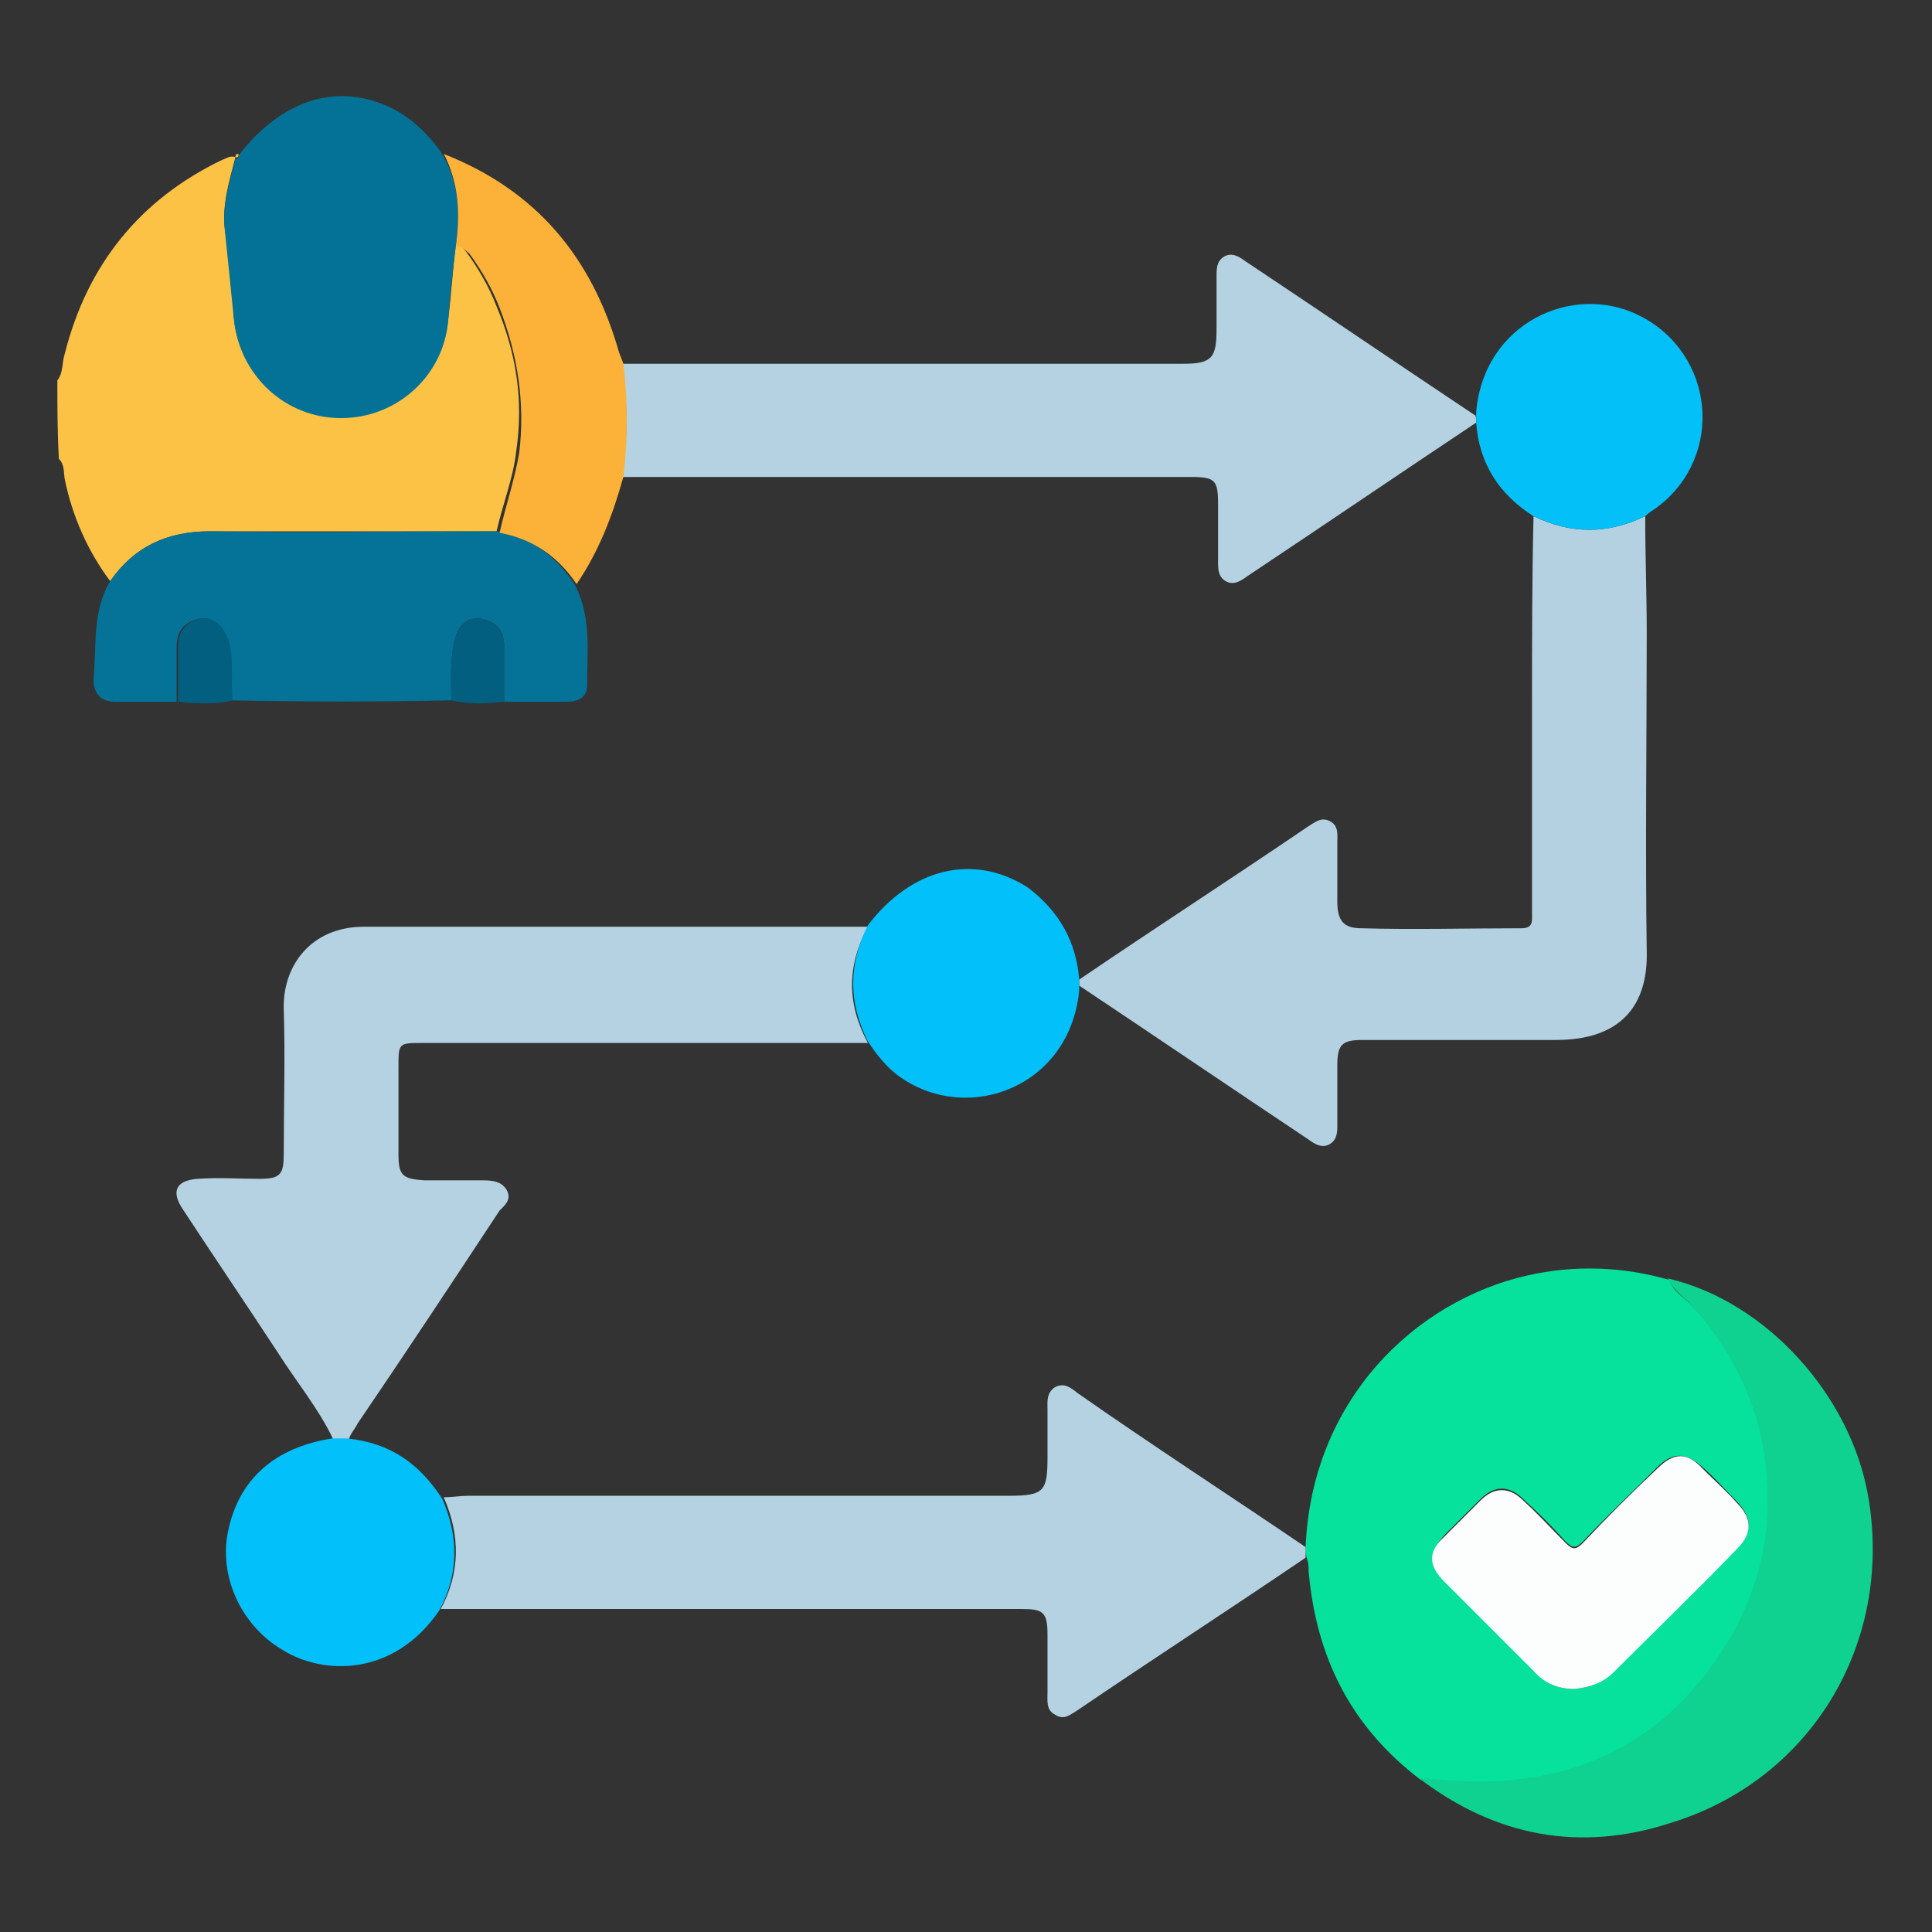
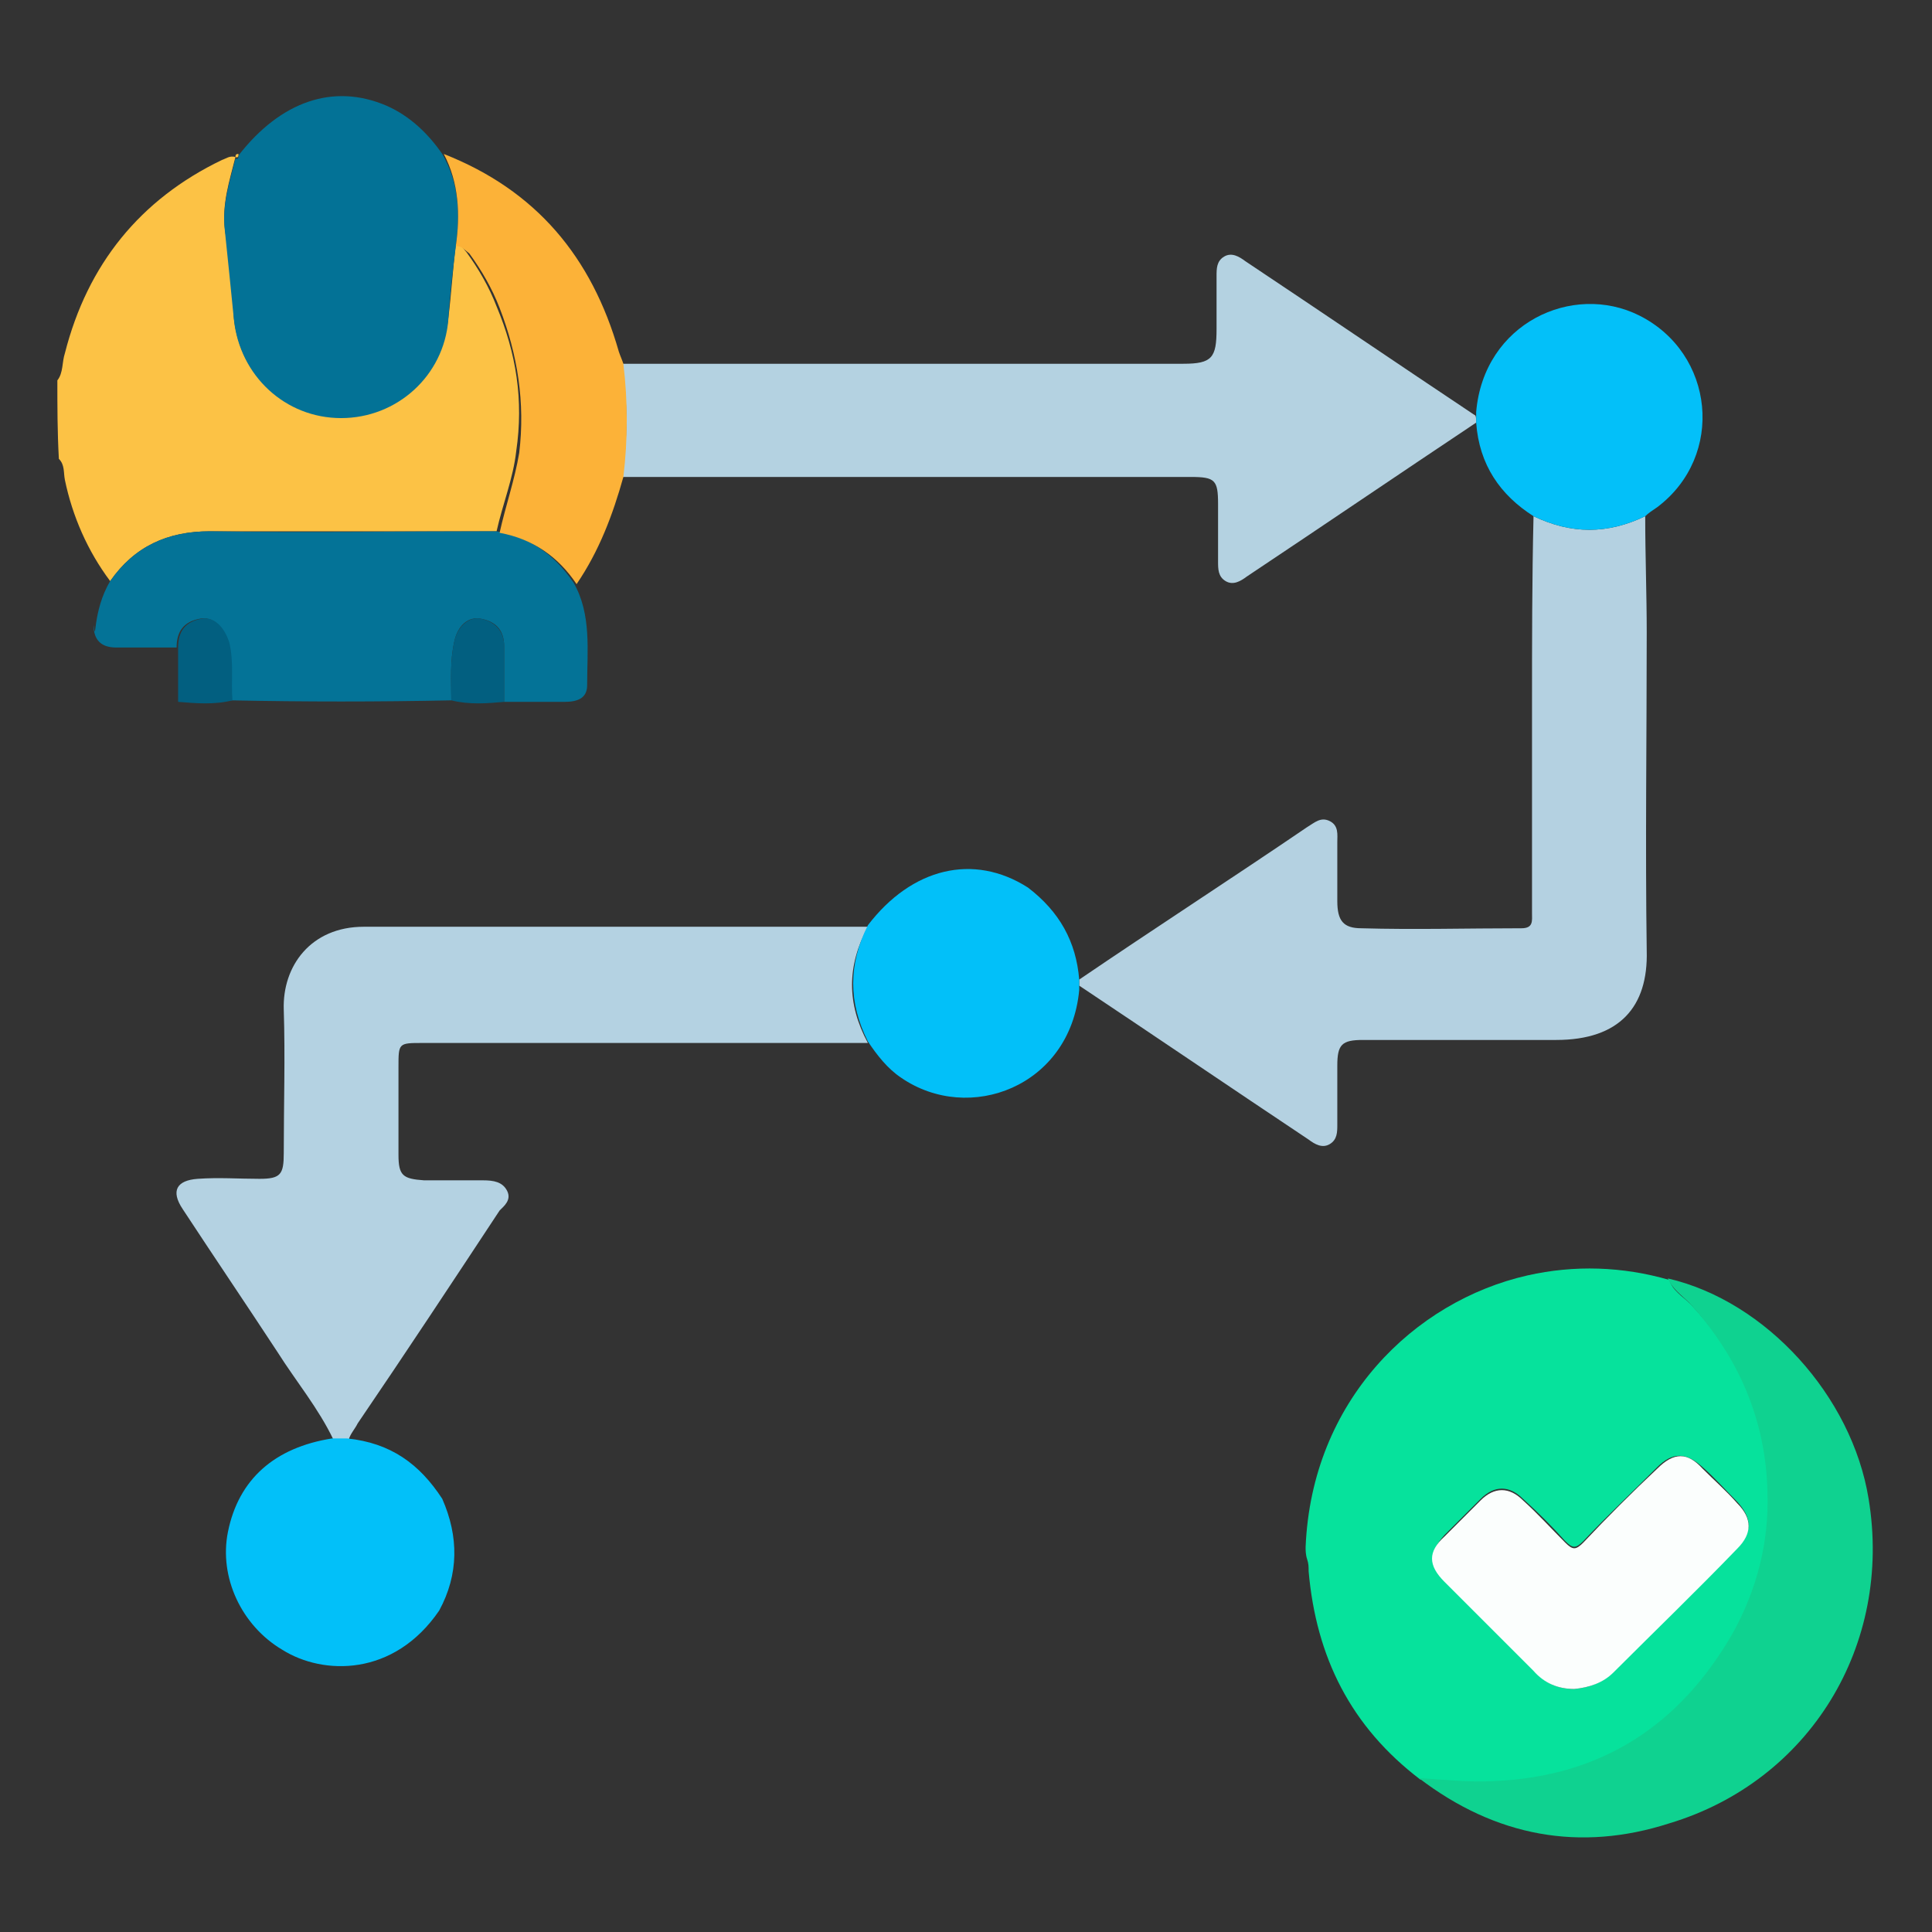
<svg xmlns="http://www.w3.org/2000/svg" id="Layer_1" x="0px" y="0px" viewBox="0 0 128 128" style="enable-background:new 0 0 128 128;" xml:space="preserve">
  <rect x="0" y="0" width="128" height="128" fill="#333333" stroke="none" />
  <style type="text/css"> .st0{fill:#FCC245;} .st1{fill:#06E29C;} .st2{fill:#B4D2E2;} .st3{fill:#B4D1E1;} .st4{fill:#B4D2E1;} .st5{fill:#047397;} .st6{fill:#0FD290;} .st7{fill:#037296;} .st8{fill:#03C0F9;} .st9{fill:#02C0F9;} .st10{fill:#FCB238;} .st11{fill:#025F80;} .st12{fill:#FBFEFD;} </style>
  <g>
    <path class="st0" d="M3.8,25.2c0.4-0.5,0.3-1.2,0.5-1.8c1.5-5.9,5-10.2,10.4-12.8c0.3-0.1,0.5-0.3,0.9-0.2 c-0.4,1.6-0.9,3.1-0.7,4.8c0.3,2,0.5,4,0.6,5.9c0.4,3.7,3.3,6.5,7.1,6.5c3.7,0,6.7-2.8,7.1-6.5c0.2-1.6,0.3-3.3,0.5-4.9 c0.4,0,0.5,0.3,0.7,0.5c0.8,1.1,1.5,2.3,2,3.6c1.3,3.1,1.8,6.2,1.3,9.6c-0.2,1.8-0.9,3.5-1.3,5.3c-6.3,0-12.7,0-19,0 c-2.8,0-5,1-6.6,3.3c-1.5-2-2.5-4.3-3-6.7c-0.1-0.5,0-1-0.4-1.4C3.8,28.6,3.8,26.9,3.8,25.2z" />
    <path class="st1" d="M86.5,102.5c0.4-9.7,7.2-16.3,14.7-18c3.1-0.7,6.3-0.6,9.4,0.3c0.2,0.7,0.9,1.1,1.4,1.6 c3.3,3.5,5.1,7.7,5.2,12.6c0.1,3.3-0.6,6.4-2.3,9.3c-3.5,6.1-8.7,9.5-15.8,9.8c-1.7,0.1-3.3-0.1-5-0.2c-4.6-3.5-6.9-8.1-7.4-13.8 c0-0.3,0-0.5-0.1-0.8C86.5,103,86.5,102.7,86.5,102.5z M104.3,111.9c1-0.1,1.9-0.4,2.6-1.2c2.7-2.7,5.5-5.5,8.2-8.2c1-1,1-1.9,0-3 c-0.8-0.8-1.5-1.6-2.3-2.3c-1.1-1-2-1-3,0c-1.6,1.6-3.3,3.2-4.9,4.9c-0.5,0.5-0.7,0.5-1.2,0c-0.9-1-1.8-1.9-2.8-2.8 c-0.9-0.9-1.9-0.9-2.8,0c-0.8,0.8-1.6,1.6-2.4,2.4c-1,1.1-1,2,0,3c2,2,3.9,3.9,5.9,5.9C102.3,111.5,103.2,111.9,104.3,111.9z" />
    <path class="st2" d="M57.5,69.1c-9.8,0-19.7,0-29.5,0c-1.6,0-1.6,0-1.6,1.6c0,1.9,0,3.8,0,5.8c0,1.4,0.3,1.6,1.7,1.7 c1.3,0,2.6,0,3.9,0c0.7,0,1.3,0.1,1.6,0.7c0.3,0.6-0.2,1-0.5,1.3c-3.1,4.7-6.2,9.4-9.4,14.1c-0.2,0.4-0.5,0.7-0.6,1.1 c-0.3,0-0.6,0-1,0c-1-2.1-2.5-3.9-3.7-5.8c-2.1-3.2-4.2-6.3-6.3-9.5c-0.8-1.2-0.4-1.9,1-2c1.4-0.1,2.7,0,4.1,0 c1.4,0,1.6-0.3,1.6-1.7c0-3.2,0.1-6.4,0-9.5c-0.1-2.9,1.8-5.5,5.3-5.5c11.1,0,22.2,0,33.4,0C56.1,64,56.1,66.5,57.5,69.1z" />
    <path class="st3" d="M71.5,64.9c5-3.4,10.1-6.7,15.1-10.1c0.5-0.3,0.9-0.7,1.5-0.4c0.6,0.3,0.5,0.9,0.5,1.4c0,1.3,0,2.6,0,3.9 c0,1.3,0.4,1.8,1.6,1.8c3.5,0.1,7,0,10.6,0c0.8,0,0.7-0.5,0.7-1c0-4.6,0-9.2,0-13.7c0-4.2,0-8.4,0.1-12.6c2.5,1.2,4.9,1.2,7.4,0 c0,2.6,0.1,5.2,0.1,7.7c0,7-0.1,14.1,0,21.1c0.1,3.7-1.8,5.9-6,5.9c-4.3,0-8.5,0-12.8,0c-1.4,0-1.7,0.3-1.7,1.7c0,1.3,0,2.6,0,3.9 c0,0.5,0,1-0.5,1.3c-0.5,0.3-1,0-1.4-0.3c-5.1-3.4-10.1-6.8-15.2-10.2C71.5,65.4,71.5,65.1,71.5,64.9z" />
-     <path class="st4" d="M86.5,102.5c0,0.2,0,0.5,0,0.7c-5,3.4-10.1,6.7-15.1,10.1c-0.5,0.3-0.9,0.7-1.5,0.3c-0.6-0.3-0.5-0.9-0.5-1.5 c0-1.3,0-2.5,0-3.8c0-1.5-0.3-1.7-1.7-1.7c-12.3,0-24.7,0-37,0c-0.5,0-1,0-1.5,0c1.3-2.4,1.3-4.9,0.2-7.4c0.5,0,1.1-0.1,1.6-0.1 c11.9,0,23.9,0,35.8,0c2.4,0,2.6-0.3,2.6-2.6c0-1,0-2,0-3.1c0-0.5-0.1-1.1,0.5-1.5c0.6-0.3,1,0,1.5,0.4 C76.4,95.8,81.5,99.1,86.5,102.5z" />
    <path class="st4" d="M97.8,28c-5.1,3.4-10.1,6.8-15.2,10.2c-0.4,0.3-0.9,0.6-1.4,0.3c-0.5-0.3-0.5-0.8-0.5-1.3c0-1.3,0-2.5,0-3.8 c0-1.6-0.2-1.8-1.8-1.8c-12,0-24,0-36.1,0c-0.5,0-1.1,0-1.6,0c0.4-2.5,0.4-5,0-7.5c12.4,0,24.8,0,37.2,0c1.9,0,2.2-0.4,2.2-2.3 c0-1.2,0-2.3,0-3.5c0-0.5,0-1,0.5-1.3c0.5-0.3,1,0,1.4,0.3c5.1,3.4,10.1,6.8,15.2,10.2C97.8,27.5,97.8,27.8,97.8,28z" />
-     <path class="st5" d="M7.3,38.5c1.6-2.3,3.8-3.3,6.6-3.3c6.3,0.1,12.7,0,19,0c2.2,0.4,3.8,1.5,5.1,3.4c1.2,2.1,0.9,4.5,0.9,6.8 c0,0.9-0.7,1.1-1.5,1.1c-1.3,0-2.7,0-4,0c0-1.2,0-2.5,0-3.7c0-1-0.5-1.6-1.5-1.8c-0.9-0.2-1.6,0.5-1.8,1.5 c-0.3,1.3-0.2,2.6-0.2,3.9c-4.9,0.1-9.7,0.1-14.6,0c-0.1-1.3,0.1-2.5-0.2-3.8c-0.3-1.1-1-1.8-1.9-1.6c-1,0.2-1.5,0.8-1.5,1.9 c0,1.2,0,2.4,0,3.6c-1.3,0-2.7,0-4,0c-1,0-1.5-0.5-1.5-1.5C6.4,42.8,6.1,40.5,7.3,38.5z" />
+     <path class="st5" d="M7.3,38.5c1.6-2.3,3.8-3.3,6.6-3.3c6.3,0.1,12.7,0,19,0c2.2,0.4,3.8,1.5,5.1,3.4c1.2,2.1,0.9,4.5,0.9,6.8 c0,0.9-0.7,1.1-1.5,1.1c-1.3,0-2.7,0-4,0c0-1.2,0-2.5,0-3.7c0-1-0.5-1.6-1.5-1.8c-0.9-0.2-1.6,0.5-1.8,1.5 c-0.3,1.3-0.2,2.6-0.2,3.9c-4.9,0.1-9.7,0.1-14.6,0c-0.1-1.3,0.1-2.5-0.2-3.8c-0.3-1.1-1-1.8-1.9-1.6c-1,0.2-1.5,0.8-1.5,1.9 c-1.3,0-2.7,0-4,0c-1,0-1.5-0.5-1.5-1.5C6.4,42.8,6.1,40.5,7.3,38.5z" />
    <path class="st6" d="M94,117.8c1.7,0.1,3.3,0.3,5,0.2c7.1-0.3,12.3-3.7,15.8-9.8c1.6-2.9,2.4-6,2.3-9.3c-0.1-4.8-1.9-9-5.2-12.6 c-0.5-0.5-1.1-0.9-1.4-1.6c6.5,1.5,12.2,7.8,13.3,14.6c1.6,9.7-3.9,18.7-13.2,21.5C104.7,122.7,99.1,121.7,94,117.8z" />
    <path class="st7" d="M30.2,16.3c-0.2,1.6-0.4,3.3-0.5,4.9c-0.3,3.7-3.4,6.5-7.1,6.5c-3.7,0-6.7-2.8-7.1-6.5c-0.2-2-0.4-4-0.6-5.9 c-0.2-1.7,0.3-3.2,0.7-4.8c0,0,0,0,0,0c0.2,0.1,0.2-0.1,0.2-0.2c2.8-3.6,6.3-4.8,9.8-3.3c1.6,0.7,2.8,1.9,3.7,3.2 C30.4,12.1,30.5,14.1,30.2,16.3z" />
    <path class="st8" d="M97.8,28c0-0.2,0-0.5,0-0.7c0.5-5.9,6.4-8.6,10.8-6.4c5,2.5,5.7,9.3,1.2,12.7c-0.3,0.2-0.6,0.4-0.8,0.6 c-2.5,1.2-4.9,1.2-7.4,0C99.4,32.8,98,30.8,97.8,28z" />
    <path class="st9" d="M71.5,64.9c0,0.2,0,0.5,0,0.7c-0.6,6.4-7.3,8.9-11.8,5.8c-0.9-0.6-1.6-1.5-2.2-2.4c-1.3-2.6-1.3-5.1,0-7.7 c2.9-3.8,7-4.8,10.6-2.5C70.2,60.4,71.3,62.4,71.5,64.9z" />
    <path class="st9" d="M29.3,99.3c1.1,2.5,1.1,5-0.2,7.4c-3,4.4-7.7,4.3-10.4,2.6c-2.7-1.6-4.2-4.8-3.6-7.8c0.7-3.5,3.1-5.6,6.9-6.2 c0.3,0,0.6,0,1,0C25.9,95.6,27.8,97,29.3,99.3z" />
    <path class="st10" d="M30.2,16.3c0.3-2.1,0.2-4.2-0.8-6.1c6.1,2.4,9.8,6.8,11.6,13.1c0.1,0.3,0.2,0.5,0.3,0.8c0.3,2.5,0.3,5,0,7.5 c-0.7,2.5-1.6,4.9-3.1,7.1c-1.2-1.8-2.9-3-5.1-3.4c0.4-1.8,1-3.5,1.3-5.3c0.4-3.3-0.1-6.5-1.3-9.6c-0.5-1.3-1.2-2.5-2-3.6 C30.7,16.5,30.6,16.3,30.2,16.3z" />
    <path class="st11" d="M11.8,46.5c0-1.2,0-2.4,0-3.6c0-1.1,0.5-1.7,1.5-1.9c0.9-0.2,1.6,0.6,1.9,1.6c0.3,1.3,0.1,2.5,0.2,3.8 C14.2,46.7,13,46.6,11.8,46.5z" />
    <path class="st11" d="M29.9,46.4c0-1.3-0.1-2.6,0.2-3.9c0.2-1,1-1.7,1.8-1.5c0.9,0.2,1.5,0.8,1.5,1.8c0,1.2,0,2.5,0,3.7 C32.3,46.6,31.1,46.7,29.9,46.4z" />
    <path class="st0" d="M15.8,10.2c0,0.1,0,0.3-0.2,0.2C15.6,10.2,15.7,10.2,15.8,10.2z" />
    <path class="st12" d="M104.3,111.9c-1.1,0-2-0.4-2.7-1.2c-2-2-3.9-3.9-5.9-5.9c-1.1-1.1-1.1-2,0-3c0.8-0.8,1.6-1.6,2.4-2.4 c0.9-0.9,1.9-0.9,2.8,0c1,0.9,1.9,1.9,2.8,2.8c0.5,0.5,0.7,0.5,1.2,0c1.6-1.7,3.2-3.3,4.9-4.9c1.1-1.1,2-1.1,3,0 c0.8,0.8,1.6,1.5,2.3,2.3c1,1,1,2,0,3c-2.7,2.8-5.5,5.5-8.2,8.2C106.2,111.5,105.3,111.8,104.3,111.9z" />
  </g>
</svg>